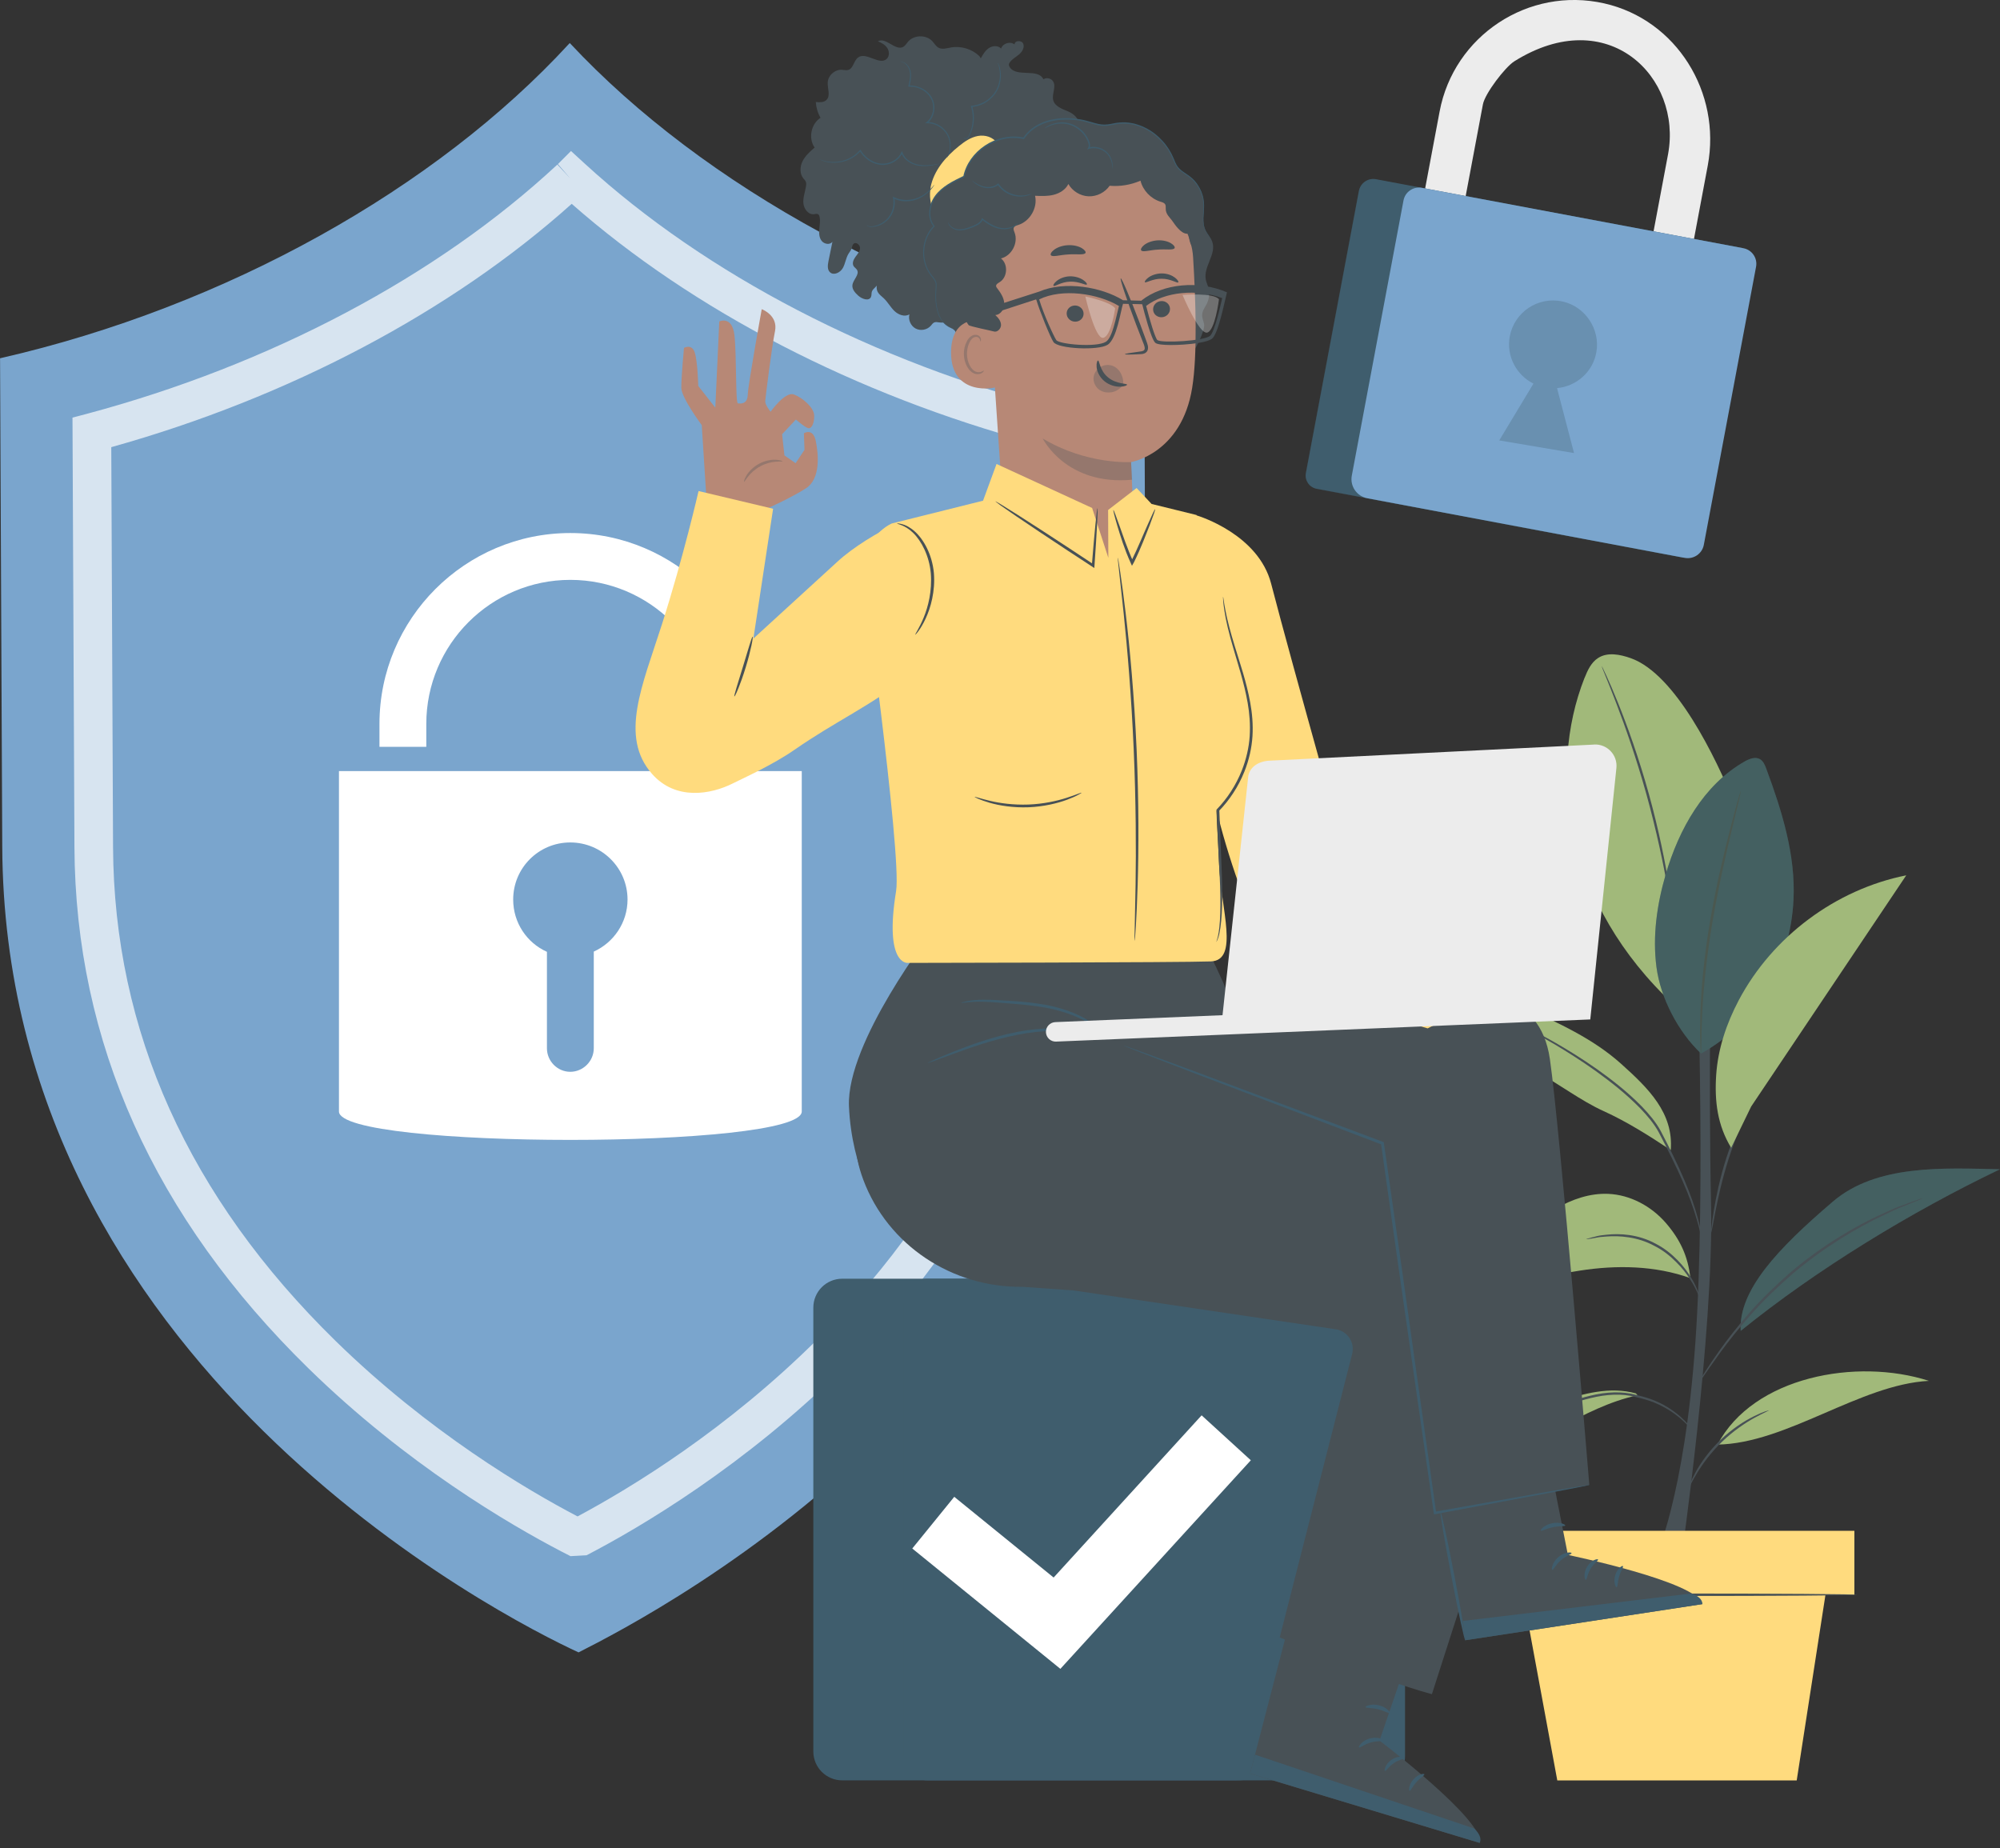
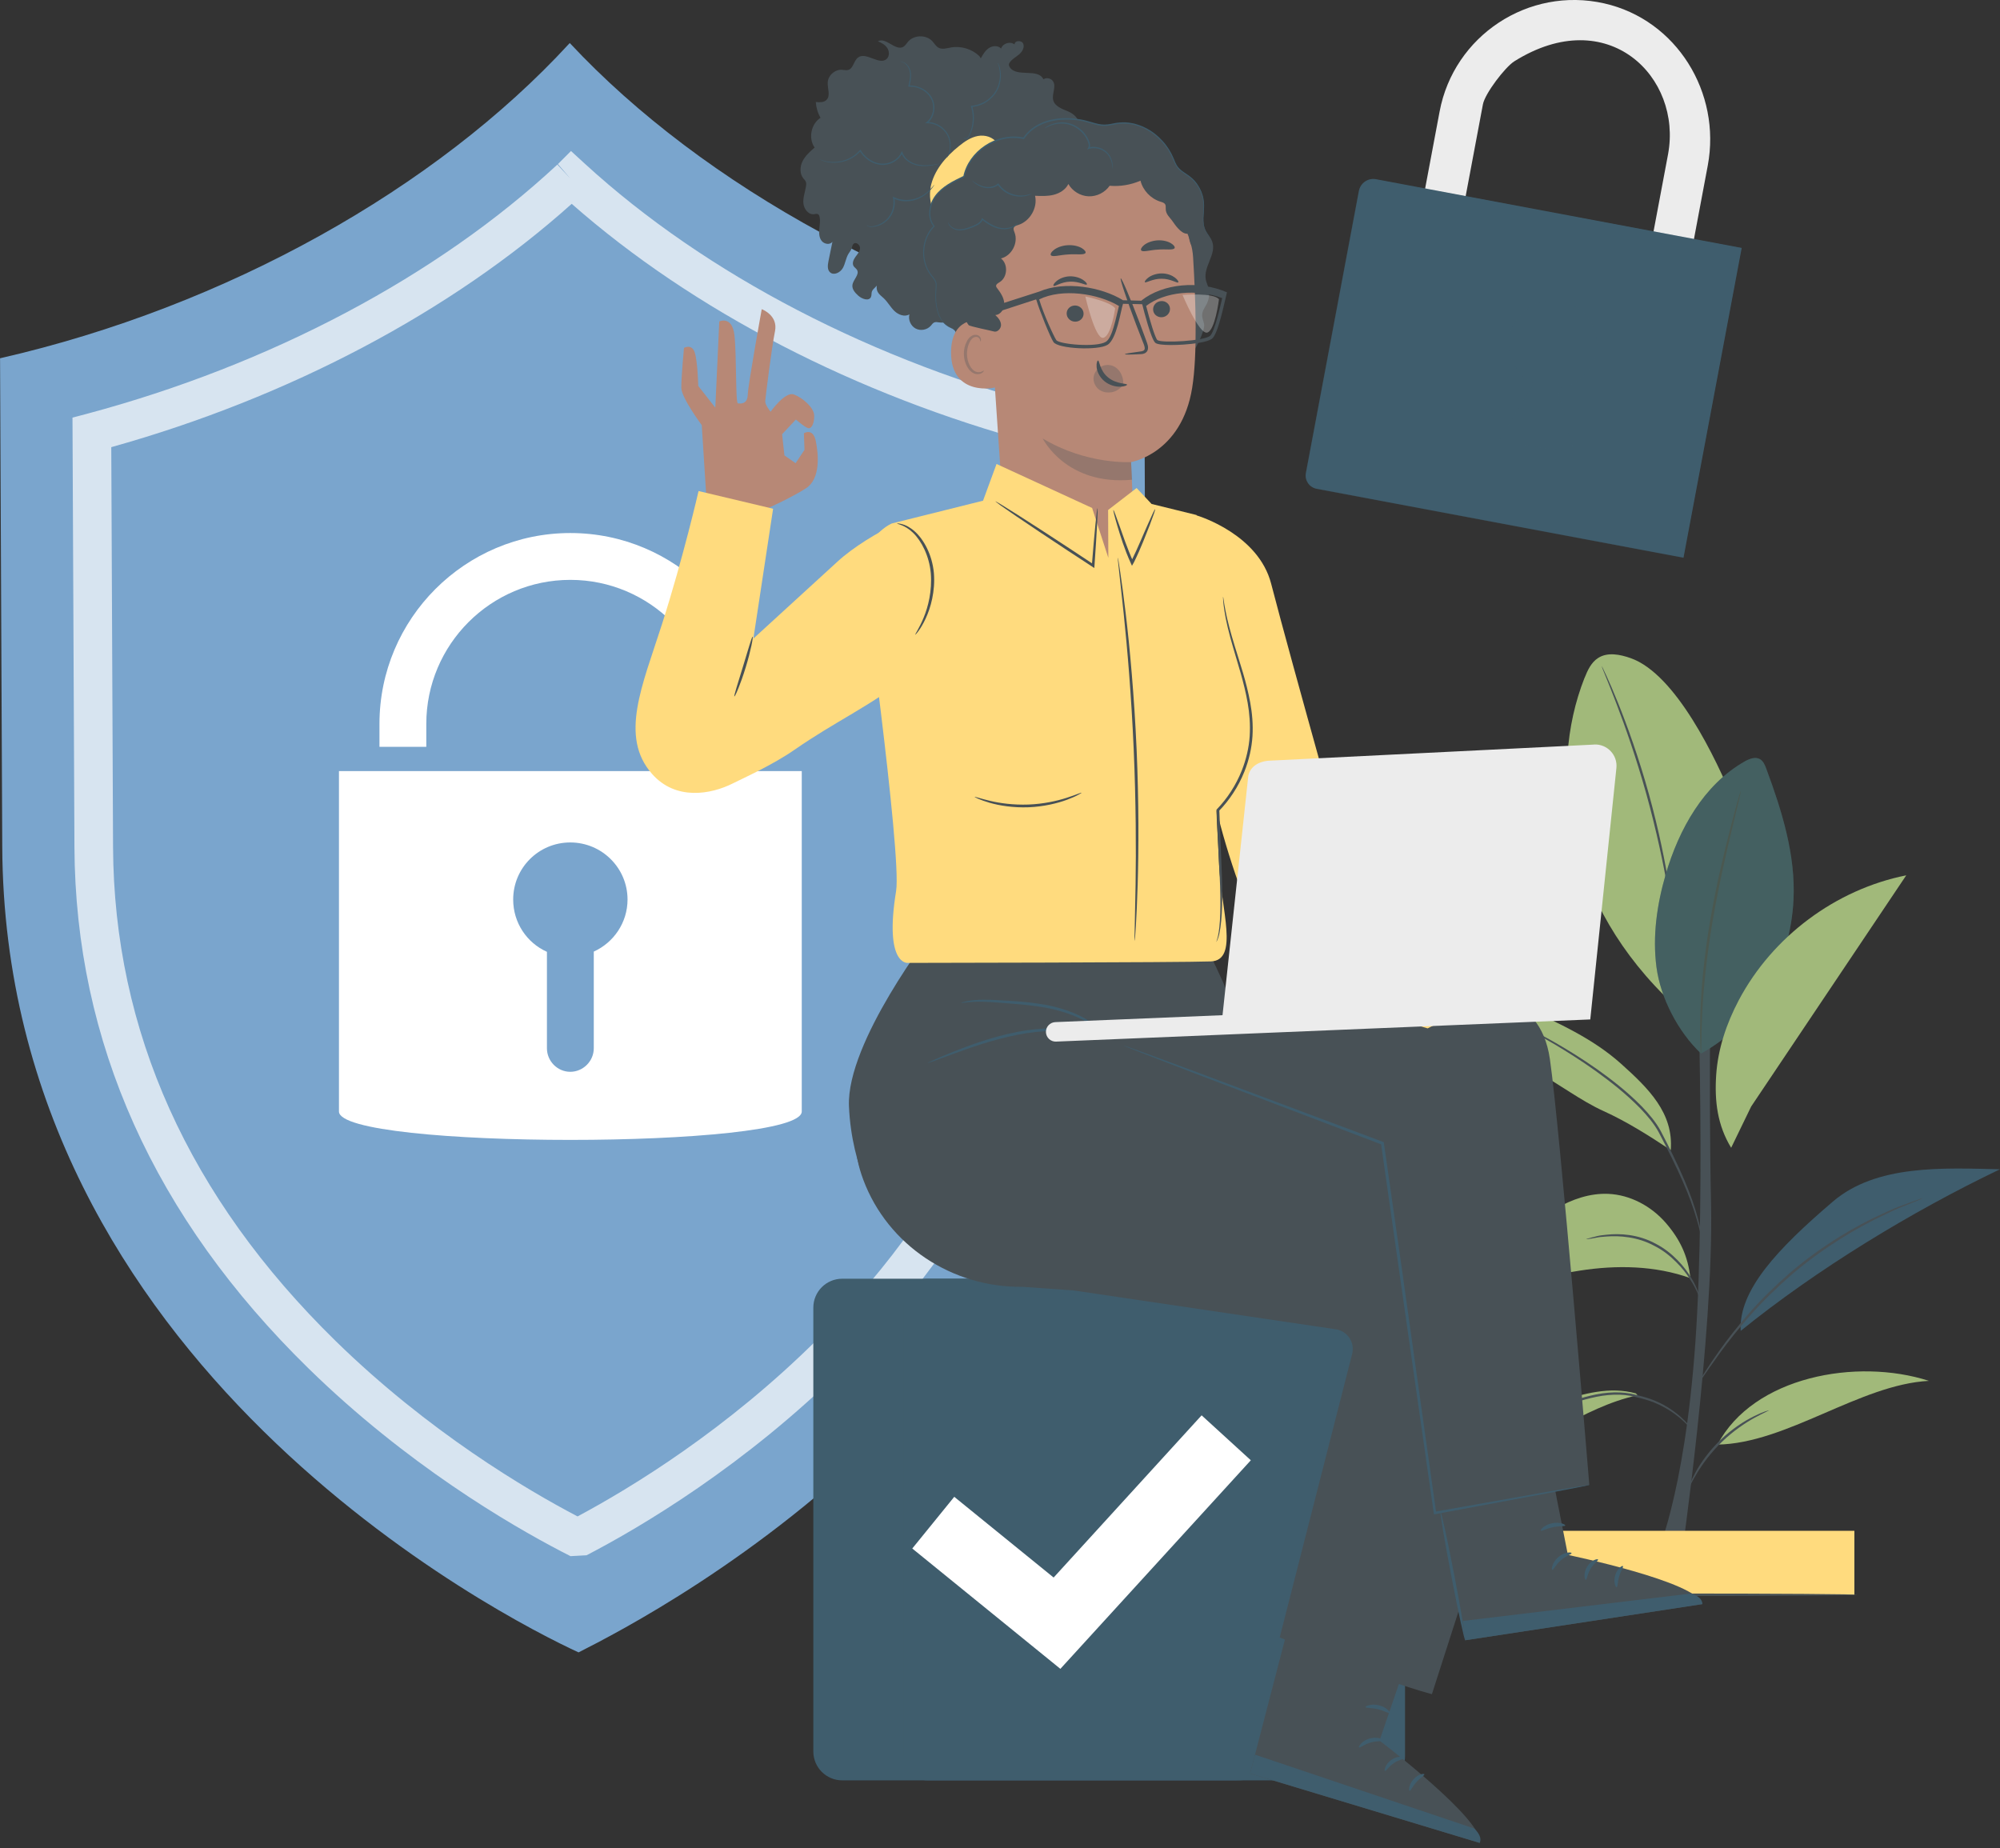
<svg xmlns="http://www.w3.org/2000/svg" width="316" height="292" viewBox="0 0 316 292" fill="none">
  <rect x="0" y="0" width="316" height="292" fill="#333333" stroke="none" />
  <g clip-path="url(#clip0_1073_15978)">
    <path d="M265.643 246.228C265.643 246.228 270.77 210.944 270.349 190.416C269.918 169.887 270.377 146.795 270.377 146.795H268.01C268.01 146.795 269.61 187.543 267.869 212.114C266.129 236.665 261.535 246.228 261.535 246.228H265.643Z" fill="#485156" />
    <path d="M250.364 107.105C250.841 105.898 251.421 104.644 252.516 103.952C254.013 102.997 255.987 103.399 257.653 103.989C264.801 106.515 271.136 119.839 274.018 126.847L264.53 158.809C247.407 142.922 244.441 122.085 250.355 107.105H250.364Z" fill="#A1B97A" />
    <path d="M253.069 105.243C253.069 105.243 253.106 105.392 253.209 105.664C253.331 105.973 253.48 106.356 253.677 106.824C254.088 107.825 254.678 109.294 255.37 111.109C256.764 114.74 258.551 119.811 260.142 125.528C261.723 131.245 262.818 136.512 263.492 140.349C263.829 142.267 264.081 143.82 264.25 144.896C264.334 145.401 264.399 145.804 264.455 146.131C264.502 146.412 264.54 146.561 264.549 146.561C264.558 146.561 264.549 146.412 264.53 146.122C264.493 145.794 264.455 145.382 264.399 144.877C264.287 143.792 264.072 142.229 263.763 140.311C263.155 136.466 262.107 131.17 260.516 125.434C258.926 119.699 257.092 114.627 255.632 111.016C254.902 109.21 254.276 107.76 253.817 106.777C253.602 106.319 253.424 105.935 253.284 105.645C253.162 105.383 253.087 105.252 253.078 105.261L253.069 105.243Z" fill="#485156" />
    <path d="M268.749 166.463C277.638 161.551 282.878 152.306 283.374 142.164C283.72 135.072 281.54 128.11 279.07 121.448C278.855 120.868 278.602 120.251 278.069 119.942C277.32 119.521 276.394 119.895 275.645 120.316C269.18 123.993 265.269 131.011 263.182 138.15C261.798 142.903 261.077 147.909 261.723 152.812C262.368 157.714 265.166 163.057 268.759 166.453" fill="#3F5D6D" />
    <path d="M268.75 166.463C268.75 166.463 268.778 166.313 268.787 166.032C268.787 165.705 268.797 165.303 268.815 164.807C268.815 163.74 268.862 162.206 268.946 160.297C269.115 156.498 269.62 151.258 270.593 145.532C271.576 139.806 272.773 134.679 273.662 130.973C274.093 129.158 274.457 127.67 274.71 126.585C274.822 126.099 274.916 125.706 274.981 125.387C275.038 125.116 275.066 124.966 275.047 124.966C275.038 124.966 274.981 125.107 274.897 125.369C274.804 125.678 274.691 126.071 274.551 126.548C274.261 127.577 273.859 129.065 273.381 130.908C272.427 134.594 271.192 139.722 270.2 145.467C269.218 151.212 268.759 156.47 268.656 160.288C268.6 162.196 268.6 163.74 268.656 164.807C268.675 165.303 268.694 165.714 268.703 166.032C268.722 166.313 268.731 166.463 268.75 166.463Z" fill="#485156" />
    <g opacity="0.3">
      <path d="M268.749 166.463C277.638 161.551 282.878 152.306 283.374 142.164C283.72 135.072 281.54 128.11 279.07 121.448C278.855 120.868 278.602 120.251 278.069 119.942C277.32 119.521 276.394 119.895 275.645 120.316C269.18 123.993 265.269 131.011 263.182 138.15C261.798 142.903 261.077 147.909 261.723 152.812C262.368 157.714 265.166 163.057 268.759 166.453" fill="#506743" />
    </g>
    <path d="M258.719 220.45C249.97 222.368 242.766 228.544 234.317 231.547C228.731 233.531 222.415 234.233 217.952 238.144C219.019 235.44 221.554 233.643 224.025 232.099C230.967 227.767 238.406 224.212 246.143 221.545C250.111 220.17 254.424 219.028 258.475 220.16" fill="#A1B97A" />
    <path d="M271.368 228.244C282.325 228.067 293.871 218.738 304.771 218.177C293.356 214.49 277.01 217.503 271.368 228.244Z" fill="#A1B97A" />
    <path d="M267.094 201.952C261.527 199.95 255.417 199.847 249.569 200.764C243.721 201.672 238.079 203.543 232.465 205.414C233.026 201.616 236.105 198.752 238.996 196.226C241.176 194.317 243.365 192.409 245.864 190.949C248.362 189.489 251.206 188.507 254.097 188.629C257.587 188.778 260.9 190.575 263.192 193.213C265.475 195.852 266.71 198.5 267.084 201.971" fill="#A1B97A" />
    <path d="M289.586 189.854C296.482 183.969 306.933 184.54 316 184.746C302.059 191.408 287.041 200.549 275.028 210.28C274.663 203.871 280.866 197.302 289.577 189.864L289.586 189.854Z" fill="#3F5D6D" />
    <g opacity="0.3">
-       <path d="M289.586 189.854C296.482 183.969 306.933 184.54 316 184.746C302.059 191.408 287.041 200.549 275.028 210.28C274.663 203.871 280.866 197.302 289.577 189.864L289.586 189.854Z" fill="#506743" />
-     </g>
+       </g>
    <path d="M263.987 181.723C260.516 179.412 257.007 177.204 253.377 175.557C249.747 173.911 246.36 171.282 242.851 169.382C238.304 166.921 234.364 163.497 230.191 160.447C226.018 157.396 221.434 154.636 216.325 153.831C220.489 152.971 224.839 153.439 228.947 154.561C233.045 155.684 236.947 157.434 240.821 159.183C246.201 161.607 251.674 164.096 256.072 168.025C260.469 171.965 264.446 175.848 263.978 181.733" fill="#A1B97A" />
    <path d="M234.522 228.244C234.522 228.244 234.644 228.207 234.869 228.095C235.131 227.964 235.439 227.795 235.823 227.599C236.646 227.159 237.835 226.513 239.322 225.756C240.061 225.363 240.875 224.96 241.764 224.539C242.644 224.099 243.598 223.669 244.609 223.239C246.63 222.378 248.894 221.47 251.355 220.89C253.816 220.291 256.258 220.151 258.382 220.712C259.458 220.974 260.459 221.227 261.357 221.601C262.255 221.966 263.06 222.397 263.762 222.836C265.165 223.716 266.148 224.661 266.784 225.335C267.42 226.018 267.729 226.429 267.757 226.411C267.766 226.411 267.701 226.289 267.56 226.092C267.42 225.887 267.205 225.596 266.896 225.241C266.288 224.53 265.324 223.547 263.911 222.612C263.21 222.144 262.396 221.695 261.479 221.311C260.562 220.918 259.532 220.638 258.456 220.376C256.286 219.786 253.741 219.908 251.252 220.525C248.744 221.124 246.48 222.041 244.45 222.93C243.439 223.379 242.485 223.819 241.605 224.277C240.716 224.708 239.902 225.129 239.173 225.54C237.694 226.326 236.525 227.009 235.72 227.496C235.355 227.72 235.046 227.908 234.803 228.057C234.597 228.188 234.485 228.263 234.494 228.272L234.522 228.244Z" fill="#485156" />
    <path d="M279.547 222.818C279.547 222.818 279.294 222.864 278.864 223.014C278.424 223.164 277.816 223.426 277.077 223.791C275.598 224.52 273.662 225.756 271.837 227.505C270.022 229.255 268.703 231.145 267.917 232.586C267.524 233.306 267.234 233.905 267.065 234.336C266.897 234.766 266.813 235 266.841 235.009C266.906 235.037 267.308 234.111 268.151 232.717C268.993 231.323 270.321 229.498 272.099 227.777C273.886 226.064 275.767 224.811 277.189 224.025C278.611 223.239 279.556 222.864 279.528 222.799L279.547 222.818Z" fill="#485156" />
    <path d="M303.799 189.302C303.799 189.302 303.63 189.34 303.331 189.443C302.994 189.564 302.554 189.714 302.012 189.91C301.432 190.126 300.73 190.378 299.935 190.678C299.13 190.977 298.25 191.417 297.259 191.857C293.31 193.644 288.061 196.666 282.99 200.951C280.492 203.131 278.227 205.339 276.337 207.501C274.457 209.672 272.857 211.702 271.612 213.48C270.358 215.248 269.413 216.726 268.758 217.746C268.45 218.233 268.206 218.616 268.01 218.925C267.841 219.197 267.757 219.337 267.767 219.346C267.776 219.346 267.879 219.225 268.075 218.972C268.263 218.719 268.543 218.336 268.889 217.84C269.582 216.839 270.564 215.398 271.837 213.648C273.109 211.898 274.719 209.887 276.609 207.744C278.508 205.601 280.763 203.412 283.242 201.251C288.286 196.993 293.479 193.962 297.371 192.109C298.353 191.66 299.223 191.202 300.019 190.884C300.805 190.565 301.488 190.294 302.059 190.06L303.35 189.527C303.64 189.396 303.799 189.33 303.789 189.312L303.799 189.302Z" fill="#485156" />
    <path d="M250.644 195.796C250.644 195.796 250.962 195.777 251.514 195.684C251.813 195.627 252.15 195.562 252.525 195.496C252.918 195.422 253.376 195.422 253.872 195.365C255.846 195.225 258.709 195.384 261.404 196.853C262.761 197.536 263.902 198.462 264.828 199.398C265.774 200.324 266.494 201.279 267.027 202.121C268.131 203.805 268.468 205.021 268.534 204.993C268.552 204.993 268.496 204.675 268.309 204.142C268.103 203.609 267.795 202.841 267.261 201.971C266.737 201.101 266.035 200.1 265.081 199.136C264.145 198.172 262.976 197.209 261.582 196.498C258.803 194.982 255.837 194.86 253.844 195.085C253.339 195.15 252.88 195.178 252.487 195.272L251.486 195.524C250.934 195.665 250.635 195.758 250.644 195.786V195.796Z" fill="#485156" />
    <path d="M239.632 161.626C239.632 161.626 239.772 161.728 240.044 161.878C240.362 162.047 240.764 162.271 241.269 162.542C242.336 163.113 243.861 163.965 245.723 165.059C247.576 166.173 249.756 167.53 252.076 169.186C254.387 170.851 256.876 172.779 259.169 175.127C260.301 176.306 261.339 177.541 262.069 178.879C262.79 180.254 263.473 181.592 264.099 182.865C265.363 185.419 266.401 187.777 267.14 189.798C267.879 191.819 268.347 193.503 268.619 194.682C268.899 195.852 269.002 196.516 269.04 196.507C269.049 196.507 269.04 196.338 268.993 196.02C268.955 195.702 268.89 195.234 268.768 194.645C268.534 193.457 268.113 191.754 267.402 189.705C266.682 187.656 265.671 185.279 264.418 182.706C263.791 181.415 263.117 180.077 262.397 178.701C261.639 177.298 260.581 176.053 259.44 174.856C257.119 172.479 254.612 170.552 252.282 168.896C249.943 167.249 247.735 165.901 245.863 164.816C243.983 163.749 242.43 162.935 241.344 162.402C240.83 162.159 240.409 161.953 240.09 161.803C239.8 161.672 239.651 161.607 239.641 161.616L239.632 161.626Z" fill="#485156" />
-     <path d="M270.359 194.804C270.359 194.804 270.462 194.477 270.574 193.878C270.705 193.204 270.864 192.353 271.051 191.342C271.472 189.209 272.109 186.271 273.119 183.118C274.13 179.964 275.355 177.214 276.254 175.23C276.675 174.294 277.04 173.508 277.32 172.882C277.573 172.329 277.695 172.011 277.676 172.002C277.648 171.993 277.479 172.283 277.189 172.816C276.899 173.349 276.488 174.135 276.01 175.108C275.047 177.064 273.774 179.805 272.754 182.987C271.734 186.159 271.136 189.134 270.78 191.286C270.612 192.362 270.481 193.241 270.425 193.84C270.359 194.448 270.331 194.785 270.359 194.785V194.804Z" fill="#485156" />
    <path d="M271.155 169.878C271.426 165.733 272.783 161.71 274.72 158.042C280.044 147.984 290.036 140.526 301.189 138.3C293.021 150.472 284.853 162.655 276.685 174.828L273.522 181.349C271.361 177.803 270.883 174.014 271.155 169.869V169.878Z" fill="#A1B97A" />
    <path d="M236.001 241.868H292.992V251.973H236.001V241.868Z" fill="#FFDB7E" />
-     <path d="M288.736 249.961L283.88 281.306H246.052L240.26 249.961H288.736Z" fill="#FFDB7E" />
    <path d="M236.03 251.973C236.03 252.085 248.886 252.169 264.736 252.169C280.586 252.169 293.451 252.076 293.451 251.973C293.451 251.87 280.595 251.776 264.736 251.776C248.876 251.776 236.03 251.87 236.03 251.973Z" fill="#485156" />
    <path d="M89.869 6.961C89.916 6.905 89.972 6.858 90.028 6.802C111.118 29.398 144.774 47.915 180.787 55.803C180.797 58.207 180.862 71.531 181.133 132.957C181.498 214.893 103.521 254.939 91.413 261.077C79.68 255.678 0.72 215.697 0.355 133.762C0.084 72.336 0.018 59.012 0.009 56.607C35.863 48.42 68.976 29.67 89.869 6.961Z" fill="#7AA5CD" />
    <path opacity="0.7" d="M90.141 245.872L92.677 245.732C101.145 241.334 117.706 231.594 133.519 215.875C157.733 191.772 169.944 163.937 169.803 133.125L169.495 65.281L167.221 64.691C138.085 57.178 111.503 43.377 92.368 25.833L90.216 23.859L88.149 25.927L90.141 28.238L88.064 26.002C69.099 43.658 42.694 57.636 13.726 65.384L11.453 65.983L11.761 133.827C11.902 164.629 24.355 192.362 48.776 216.24C64.214 231.332 80.439 240.829 88.738 245.152L90.141 245.872ZM163.422 70.006L163.703 133.153C163.834 162.271 152.232 188.638 129.224 211.543C114.815 225.887 99.751 235.047 91.255 239.594C83.246 235.402 67.77 226.28 53.043 211.889C29.829 189.19 17.993 162.917 17.862 133.808L17.581 70.651C45.66 62.801 71.316 49.244 90.329 32.205C109.491 49.066 135.25 62.399 163.422 70.015V70.006Z" fill="white" />
    <path d="M126.678 121.832V175.614C126.678 181.602 53.556 181.602 53.556 175.614V121.832H126.678ZM86.416 150.388V165.63C86.416 167.661 88.073 169.345 90.103 169.345C92.133 169.345 93.817 167.661 93.817 165.63V150.351C96.952 148.938 99.151 145.775 99.151 142.126C99.151 137.139 95.09 133.107 90.103 133.107C85.116 133.107 81.083 137.13 81.083 142.126C81.083 145.804 83.254 148.975 86.416 150.388Z" fill="white" />
    <path d="M59.955 117.996H67.356V114.375C67.356 101.828 77.564 91.62 90.111 91.62C102.658 91.62 112.867 101.828 112.867 114.375V117.996H120.268V114.375C120.268 97.748 106.738 84.219 90.111 84.219C73.485 84.219 59.955 97.748 59.955 114.375V117.996Z" fill="white" />
    <path d="M220.938 52.397L227.328 53.594L234.299 16.495C234.617 14.783 237.798 10.61 239.267 9.684C254.05 0.421 265.84 12.182 263.547 24.402L257.007 59.18L263.398 60.378L269.826 26.161C271.987 14.643 264.904 3.116 253.461 0.533C241.485 -2.171 229.705 5.651 227.459 17.618L220.919 52.397H220.938Z" fill="#ECECEC" />
    <path d="M275.189 39.171L217.404 28.315C216.153 28.08 214.951 28.901 214.716 30.152L206.334 74.77C206.12 75.91 206.867 77.002 208.007 77.216L265.995 88.111L275.189 39.171Z" fill="#3F5D6D" />
    <g opacity="0.3">
      <path d="M275.148 39.199L217.592 28.386C216.213 28.127 214.89 29.04 214.632 30.41L206.336 74.568C206.1 75.828 206.936 77.051 208.196 77.288L265.954 88.139L275.148 39.199Z" fill="#3F5D6D" />
    </g>
-     <path d="M275.467 39.22L224.669 29.676C223.309 29.421 222.007 30.319 221.753 31.67L213.585 75.148C213.272 76.812 214.372 78.409 216.027 78.72L266.19 88.144C267.597 88.408 268.942 87.48 269.205 86.082L277.459 42.145C277.715 40.784 276.818 39.474 275.457 39.218L275.467 39.22Z" fill="#7AA5CD" />
    <g opacity="0.3">
      <path d="M238.546 53.145C239.266 49.3 243.028 46.792 246.873 47.634C250.466 48.42 252.871 52.032 252.225 55.653C251.664 58.806 249.044 61.042 246.012 61.323L248.698 71.587L236.88 69.585L242.289 60.612C239.585 59.255 237.966 56.261 238.546 53.136V53.145Z" fill="#3F5D6D" />
    </g>
    <path d="M195.312 202.037H133.072C130.546 202.037 128.506 204.086 128.506 206.603V276.73C128.506 279.256 130.555 281.296 133.072 281.296H195.312C202.18 281.296 207.766 275.72 207.766 268.843V214.481C207.766 207.613 202.189 202.027 195.312 202.027V202.037Z" fill="#3F5D6D" />
    <path d="M146.526 202.037H218.207C220.3 202.037 221.996 203.733 221.996 205.826V277.507C221.996 279.6 220.3 281.296 218.207 281.296H146.526C144.433 281.296 142.736 279.6 142.736 277.507V205.826C142.736 203.733 144.433 202.037 146.526 202.037Z" fill="#3F5D6D" />
    <path d="M167.539 263.678L144.139 244.665L150.772 236.497L166.473 249.25L189.855 223.622L197.63 230.724L167.539 263.678Z" fill="white" />
    <path d="M154.748 8.87C153.569 7.738 151.838 7.214 150.238 7.504C149.584 7.616 148.872 7.85 148.292 7.541C147.871 7.317 147.637 6.868 147.319 6.521C146.337 5.445 144.391 5.492 143.455 6.606C143.221 6.877 143.043 7.214 142.735 7.392C141.481 8.121 139.956 5.792 138.711 6.531C139.282 6.755 139.853 7.073 140.19 7.588C140.526 8.103 140.554 8.861 140.115 9.291C138.964 10.404 136.877 8.14 135.586 9.076C134.884 9.581 134.847 10.807 134.024 11.05C133.705 11.143 133.359 11.05 133.032 11.022C131.918 10.956 130.833 11.911 130.777 13.034C130.73 13.988 131.263 15.129 130.58 15.794C130.159 16.205 129.486 16.177 128.896 16.121C128.952 16.991 129.205 17.852 129.645 18.61C128.138 19.574 127.689 21.857 128.709 23.316C127.979 23.943 127.249 24.598 126.81 25.459C126.379 26.32 126.323 27.433 126.922 28.182C127.062 28.35 127.231 28.5 127.315 28.706C127.408 28.921 127.39 29.174 127.352 29.408C127.212 30.306 126.866 31.185 126.931 32.093C127.006 33.001 127.727 33.964 128.625 33.843C128.831 33.815 129.065 33.73 129.252 33.843C129.392 33.927 129.458 34.086 129.486 34.245C129.635 34.881 129.504 35.545 129.448 36.2C129.392 36.855 129.42 37.566 129.832 38.072C130.243 38.586 131.142 38.727 131.525 38.193C131.319 39.213 131.104 40.242 130.898 41.262C130.777 41.871 130.683 42.6 131.142 43.021C131.741 43.574 132.76 43.068 133.163 42.357C133.565 41.646 133.64 40.785 134.061 40.093C134.229 39.812 134.463 39.55 134.566 39.241C134.65 38.989 134.669 38.699 134.866 38.521C135.259 38.165 135.914 38.699 135.885 39.232C135.857 39.756 135.455 40.177 135.146 40.607C134.838 41.038 134.594 41.627 134.884 42.067C135.025 42.282 135.268 42.413 135.399 42.628C135.867 43.377 134.772 44.182 134.679 45.061C134.613 45.707 135.109 46.268 135.595 46.708C136.185 47.241 137.298 47.644 137.616 46.914C137.729 46.661 137.673 46.362 137.747 46.1C137.841 45.791 138.112 45.576 138.337 45.342C138.908 44.771 139.301 44.032 139.46 43.246C138.833 44.107 138.178 45.239 138.702 46.165C138.917 46.558 139.31 46.811 139.628 47.12C140.264 47.718 140.685 48.523 141.312 49.131C141.939 49.739 142.94 50.123 143.689 49.665C143.464 50.516 143.895 51.498 144.671 51.91C145.448 52.322 146.496 52.125 147.076 51.461C147.235 51.283 147.366 51.059 147.591 50.956C147.824 50.843 148.105 50.9 148.358 50.937C149.902 51.143 151.539 50.394 152.391 49.084C152.129 49.01 151.857 48.925 151.595 48.851C153.12 48.579 154.711 48.28 155.937 47.335C157.172 46.399 157.911 44.621 157.181 43.255C156.863 42.666 156.283 42.067 156.498 41.431C156.648 40.991 157.125 40.776 157.555 40.598C159.352 39.868 161.139 39.138 162.935 38.409C163.806 38.053 164.723 37.66 165.275 36.902C165.827 36.144 165.817 34.891 165.013 34.413C165.396 33.553 166.023 32.795 166.809 32.271C167.689 31.681 168.736 31.382 169.653 30.83C170.561 30.278 171.366 29.333 171.253 28.275C171.132 27.218 169.635 26.47 168.942 27.274C169.008 25.674 171.843 25.431 172.011 23.84C172.152 22.549 170.467 21.96 169.569 21.015C169.719 20.556 170.159 20.247 170.327 19.798C170.673 18.853 169.663 17.974 168.736 17.59C167.81 17.207 166.678 16.814 166.416 15.85C166.145 14.858 166.949 13.679 166.369 12.828C166.051 12.351 165.331 12.21 164.853 12.528C164.03 10.723 160.643 12.276 159.548 10.629C159.464 10.498 159.399 10.348 159.408 10.189C159.417 10.058 159.492 9.927 159.567 9.824C159.941 9.3 160.549 9.001 161.036 8.58C161.523 8.159 161.916 7.485 161.663 6.896C161.401 6.306 160.269 6.381 160.306 7.027C159.623 6.475 158.435 6.839 158.173 7.672C157.705 7.158 156.835 7.204 156.255 7.588C155.675 7.972 155.31 8.608 154.964 9.216" fill="#485156" />
    <path d="M147.028 29.604C147.534 26.947 149.424 24.757 151.538 23.064C152.418 22.353 153.391 21.688 154.514 21.483C155.627 21.277 156.918 21.642 157.508 22.605L157.405 24.495C157.714 27.489 155.459 30.072 154.43 32.907C153.98 34.142 153.625 35.611 152.437 36.163C151.81 36.453 151.08 36.406 150.425 36.191C147.852 35.368 146.542 32.243 147.047 29.595L147.028 29.604Z" fill="#FFDB7E" />
    <path d="M147.104 43.499C145.354 41.281 145.569 37.763 147.562 35.761C146.44 34.385 146.814 32.243 147.927 30.858C149.031 29.473 150.697 28.668 152.297 27.91C153.139 23.84 157.667 20.94 161.719 21.875C163.796 18.76 168.268 18.226 171.871 19.237C172.75 19.48 173.63 19.808 174.547 19.789C175.22 19.78 175.866 19.593 176.53 19.49C180.179 18.966 183.828 21.492 185.288 24.879C185.522 25.422 185.719 25.992 186.083 26.451C186.561 27.059 187.29 27.405 187.908 27.873C189.246 28.884 190.097 30.493 190.191 32.168C190.266 33.59 189.826 35.096 190.444 36.378C190.752 37.024 191.295 37.538 191.538 38.212C192.231 40.158 190.097 42.17 190.518 44.191C190.603 44.603 190.79 44.986 190.911 45.389C191.155 46.212 191.08 47.129 190.715 47.906C190.434 48.504 189.976 49.056 189.938 49.721C189.91 50.226 190.144 50.703 190.247 51.19C190.509 52.397 187.945 57.084 186.907 57.749L155.712 58.347C153.345 57.889 151.399 55.774 151.146 53.37C151.108 52.968 151.09 52.537 150.847 52.228C150.631 51.957 150.294 51.845 149.986 51.686C147.965 50.628 147.693 47.868 147.88 45.594C147.909 45.276 147.937 44.949 147.852 44.64C147.731 44.191 147.394 43.845 147.104 43.48V43.499Z" fill="#485156" />
    <path d="M155.993 43.452C155.844 37.931 159.24 31.55 164.704 28.799C168.148 27.059 170.842 27.022 172.657 26.797C176.728 26.282 180.03 28.266 180.03 28.266C181.752 28.65 188.115 34.357 188.508 40.617C188.938 47.569 189.2 56.074 188.367 61.257C186.702 71.69 178.711 73.009 178.711 73.009C178.711 72.991 179.076 81.271 179.076 81.271L173.256 92.059L158.248 76.78L155.993 43.452Z" fill="#B78876" />
    <g style="mix-blend-mode:multiply" opacity="0.3">
      <g style="mix-blend-mode:multiply">
        <path d="M172.778 59.676C172.816 59.133 173.097 58.628 173.461 58.282C174.201 57.58 175.314 57.459 176.175 57.983C177.026 58.507 177.569 59.648 177.466 60.743C177.036 61.407 176.353 61.875 175.576 61.987C175.454 62.006 175.333 62.015 175.211 62.015C174.612 62.034 174.004 61.866 173.527 61.454C173.05 61.042 172.732 60.359 172.778 59.685V59.676Z" fill="#485156" />
      </g>
    </g>
    <path d="M184.858 48.776C184.886 49.487 184.306 50.086 183.567 50.123C182.828 50.16 182.21 49.627 182.192 48.916C182.164 48.205 182.744 47.606 183.483 47.569C184.222 47.531 184.84 48.074 184.858 48.776Z" fill="#485156" />
    <path d="M186.16 44.612C185.991 44.79 184.981 44.032 183.54 44.041C182.099 44.023 181.042 44.762 180.892 44.584C180.817 44.509 180.986 44.191 181.444 43.854C181.893 43.517 182.67 43.199 183.568 43.199C184.466 43.199 185.215 43.536 185.654 43.873C186.094 44.21 186.244 44.528 186.169 44.603L186.16 44.612Z" fill="#485156" />
    <path d="M177.728 55.971C177.728 55.887 178.617 55.737 180.067 55.55C180.432 55.512 180.778 55.438 180.844 55.185C180.928 54.923 180.778 54.521 180.601 54.1C180.254 53.211 179.889 52.275 179.515 51.302C178.009 47.316 176.914 44.041 177.073 43.976C177.232 43.92 178.589 47.101 180.095 51.087C180.46 52.069 180.806 53.005 181.134 53.903C181.274 54.324 181.508 54.792 181.321 55.344C181.218 55.615 180.956 55.821 180.713 55.877C180.479 55.952 180.273 55.952 180.086 55.962C178.626 56.036 177.719 56.046 177.719 55.962L177.728 55.971Z" fill="#485156" />
    <g style="mix-blend-mode:multiply" opacity="0.3">
      <g style="mix-blend-mode:multiply">
        <path d="M178.712 73.009C178.712 73.009 171.695 73.458 164.743 69.276C164.743 69.276 168.429 76.771 178.871 75.797L178.712 73.009Z" fill="#485156" />
      </g>
    </g>
    <path d="M173.491 56.963C173.725 56.953 173.725 58.516 175.063 59.62C176.401 60.733 178.066 60.556 178.076 60.78C178.094 60.874 177.701 61.08 177 61.098C176.307 61.117 175.306 60.902 174.483 60.219C173.669 59.536 173.313 58.628 173.266 57.992C173.21 57.337 173.379 56.953 173.491 56.963Z" fill="#485156" />
    <path d="M185.579 39.213C185.336 39.569 184.232 39.326 182.95 39.438C181.659 39.503 180.592 39.887 180.312 39.569C180.19 39.41 180.33 39.073 180.77 38.717C181.21 38.362 181.968 38.044 182.857 37.978C183.745 37.922 184.541 38.137 185.018 38.437C185.504 38.727 185.682 39.045 185.579 39.223V39.213Z" fill="#485156" />
    <path d="M168.531 49.524C168.531 50.235 169.13 50.815 169.869 50.825C170.608 50.834 171.207 50.273 171.207 49.571C171.207 48.86 170.608 48.28 169.869 48.27C169.13 48.261 168.531 48.822 168.531 49.524Z" fill="#485156" />
    <path d="M166.463 45.164C166.632 45.333 167.624 44.547 169.055 44.5C170.487 44.434 171.572 45.136 171.722 44.949C171.797 44.865 171.619 44.556 171.142 44.238C170.674 43.92 169.897 43.63 168.999 43.658C168.101 43.695 167.362 44.051 166.941 44.406C166.51 44.762 166.37 45.08 166.454 45.155L166.463 45.164Z" fill="#485156" />
    <path d="M166.051 40.336C166.351 40.654 167.445 40.271 168.774 40.205C170.103 40.102 171.244 40.336 171.497 39.98C171.609 39.812 171.413 39.494 170.907 39.195C170.411 38.904 169.588 38.68 168.671 38.745C167.754 38.802 166.968 39.129 166.519 39.485C166.061 39.84 165.92 40.177 166.051 40.336Z" fill="#485156" />
    <path d="M157.715 53.332C157.715 52.556 156.817 50.722 156.049 50.6C154 50.282 150.304 50.441 150.267 55.643C150.22 62.754 157.369 61.342 157.378 61.136C157.387 60.977 157.715 56.008 157.705 53.332H157.715Z" fill="#B78876" />
    <g style="mix-blend-mode:multiply" opacity="0.3">
      <path d="M155.441 58.535C155.441 58.535 155.319 58.619 155.104 58.712C154.898 58.806 154.543 58.862 154.178 58.722C153.429 58.441 152.803 57.243 152.784 55.962C152.775 55.316 152.906 54.698 153.139 54.193C153.364 53.679 153.701 53.314 154.075 53.248C154.449 53.164 154.721 53.389 154.805 53.594C154.898 53.791 154.852 53.941 154.889 53.95C154.908 53.969 155.039 53.828 154.992 53.538C154.964 53.398 154.88 53.229 154.711 53.089C154.543 52.949 154.29 52.874 154.028 52.902C153.476 52.939 152.98 53.435 152.728 53.997C152.438 54.558 152.269 55.251 152.288 55.98C152.325 57.412 153.046 58.759 154.075 59.068C154.571 59.199 154.992 59.059 155.207 58.89C155.432 58.712 155.469 58.553 155.441 58.544V58.535Z" fill="#485156" />
    </g>
    <path d="M190.125 40.701C188.684 39.803 187.767 38.577 187.861 36.893C186.906 37.173 185.943 35.948 185.381 35.124C184.829 34.301 184.146 33.88 184.184 32.888C184.184 32.692 184.202 32.486 184.109 32.308C183.968 32.037 183.622 31.943 183.332 31.859C181.816 31.382 180.581 30.091 180.198 28.547C178.673 29.211 176.979 29.492 175.323 29.351C174.584 30.418 173.283 31.073 171.983 31.017C170.682 30.961 169.447 30.203 168.801 29.071C168.371 29.96 167.445 30.53 166.49 30.774C165.536 31.017 164.525 30.98 163.543 30.933C163.973 32.841 162.729 34.975 160.858 35.555C160.605 35.63 160.315 35.714 160.193 35.948C160.072 36.191 160.203 36.481 160.306 36.743C160.923 38.371 159.847 40.42 158.154 40.832C159.314 41.73 159.201 43.817 157.938 44.584C157.676 44.743 157.34 44.93 157.386 45.23C157.405 45.342 157.471 45.445 157.545 45.529C158.079 46.231 158.603 46.998 158.668 47.877C158.734 48.757 158.135 49.739 157.255 49.777C157.714 50.188 158.144 50.712 158.163 51.33C158.172 51.948 157.545 52.575 156.975 52.359C156.731 52.266 153.185 51.573 153.035 51.358C151.024 48.626 153.55 45.604 153.756 42.217C153.952 38.83 155.141 35.545 156.825 32.608C157.536 31.372 158.341 30.184 159.351 29.183C160.502 28.041 161.887 27.162 163.262 26.301C165.059 25.178 166.911 24.065 168.97 23.578C172.806 22.671 176.792 24.065 180.375 25.721C181.742 26.348 183.098 27.031 184.24 27.995C185.606 29.155 186.616 30.68 187.496 32.243C188.768 34.507 189.816 36.94 190.069 39.522" fill="#485156" />
    <path d="M191.52 38.212C191.52 38.212 191.446 37.922 191.137 37.445C190.987 37.211 190.772 36.93 190.575 36.584C190.379 36.228 190.22 35.779 190.173 35.255C190.117 34.731 190.154 34.142 190.201 33.496C190.248 32.851 190.295 32.14 190.145 31.382C190.005 30.633 189.696 29.857 189.209 29.146C188.966 28.79 188.676 28.444 188.33 28.144C187.993 27.836 187.6 27.574 187.207 27.312C186.814 27.05 186.421 26.769 186.122 26.385C185.822 26.002 185.644 25.525 185.448 25.047C185.055 24.084 184.475 23.129 183.717 22.297C182.959 21.464 182.042 20.706 180.957 20.182C180.423 19.901 179.843 19.705 179.245 19.536C178.636 19.405 178.009 19.302 177.373 19.331C177.055 19.331 176.737 19.377 176.419 19.405C176.101 19.452 175.783 19.527 175.474 19.583C174.847 19.705 174.211 19.724 173.574 19.583C172.938 19.462 172.311 19.228 171.656 19.069C171.001 18.891 170.328 18.788 169.645 18.713C168.962 18.648 168.26 18.648 167.558 18.694C166.856 18.75 166.164 18.881 165.472 19.078C164.115 19.499 162.796 20.257 161.897 21.445C161.813 21.567 161.72 21.679 161.635 21.791L161.748 21.744C159.596 21.249 157.35 21.838 155.628 22.989C153.888 24.14 152.606 25.918 152.204 27.864L152.26 27.789C151.399 28.201 150.548 28.612 149.771 29.108C148.995 29.604 148.274 30.203 147.741 30.933C147.208 31.663 146.889 32.523 146.824 33.394C146.749 34.254 146.974 35.143 147.507 35.798V35.676C146.496 36.696 145.991 38.053 145.879 39.335C145.767 40.626 146.038 41.871 146.627 42.872C146.758 43.124 146.936 43.349 147.105 43.574C147.282 43.789 147.46 43.995 147.591 44.21C147.732 44.425 147.825 44.659 147.844 44.902C147.872 45.145 147.844 45.398 147.825 45.641C147.75 46.624 147.778 47.531 147.909 48.336C148.04 49.141 148.274 49.852 148.611 50.385C148.939 50.928 149.35 51.302 149.715 51.536C150.08 51.779 150.408 51.873 150.585 52.004C150.772 52.125 150.838 52.228 150.847 52.219C150.847 52.219 150.791 52.116 150.604 51.985C150.426 51.845 150.099 51.742 149.743 51.498C149.388 51.265 148.985 50.89 148.677 50.348C148.349 49.814 148.134 49.113 148.003 48.317C147.881 47.522 147.863 46.614 147.947 45.641C147.965 45.398 147.994 45.145 147.975 44.883C147.956 44.621 147.853 44.35 147.703 44.126C147.554 43.892 147.376 43.686 147.208 43.48C147.049 43.255 146.88 43.04 146.749 42.797C146.188 41.824 145.926 40.607 146.038 39.354C146.15 38.109 146.656 36.79 147.629 35.807L147.685 35.751L147.638 35.686C147.142 35.068 146.927 34.236 147.002 33.412C147.067 32.589 147.385 31.756 147.891 31.054C148.405 30.353 149.107 29.773 149.874 29.286C150.641 28.799 151.484 28.388 152.344 27.985L152.391 27.967V27.92C152.793 26.03 154.047 24.308 155.741 23.186C157.425 22.063 159.614 21.492 161.701 21.969L161.766 21.988L161.813 21.932C161.897 21.819 161.982 21.707 162.066 21.595C162.927 20.453 164.208 19.705 165.537 19.302C166.211 19.106 166.894 18.984 167.577 18.919C168.26 18.872 168.952 18.863 169.626 18.928C170.3 18.994 170.964 19.097 171.61 19.274C172.255 19.433 172.882 19.658 173.537 19.789C173.864 19.855 174.201 19.892 174.529 19.892C174.866 19.892 175.193 19.845 175.511 19.78C175.829 19.724 176.138 19.658 176.456 19.602C176.765 19.564 177.074 19.527 177.383 19.527C178 19.508 178.608 19.602 179.198 19.724C179.778 19.883 180.349 20.07 180.873 20.341C181.93 20.856 182.837 21.595 183.586 22.409C184.334 23.223 184.905 24.149 185.298 25.104C185.495 25.581 185.682 26.067 186 26.479C186.318 26.891 186.73 27.171 187.123 27.443C187.525 27.705 187.909 27.957 188.236 28.257C188.564 28.556 188.854 28.884 189.097 29.23C189.584 29.922 189.883 30.68 190.033 31.41C190.182 32.14 190.145 32.851 190.108 33.496C190.07 34.142 190.033 34.741 190.098 35.274C190.154 35.807 190.323 36.266 190.529 36.621C190.744 36.977 190.959 37.248 191.118 37.482C191.277 37.707 191.38 37.894 191.446 38.025C191.511 38.156 191.53 38.221 191.539 38.221L191.52 38.212Z" fill="#3F5D6D" />
    <path d="M165.05 20.294C165.05 20.294 165.237 20.182 165.583 20.014C165.93 19.845 166.454 19.639 167.137 19.555C167.81 19.471 168.652 19.527 169.476 19.892C170.299 20.257 171.094 20.912 171.609 21.81C171.759 22.072 171.88 22.343 171.965 22.615C172.039 22.886 172.058 23.167 171.918 23.363L171.749 23.607L172.039 23.522C172.825 23.298 173.639 23.447 174.238 23.775C174.846 24.102 175.239 24.626 175.445 25.085C175.66 25.553 175.717 25.974 175.726 26.254C175.735 26.535 175.717 26.694 175.726 26.694C175.726 26.694 175.745 26.657 175.754 26.582C175.773 26.507 175.782 26.395 175.791 26.245C175.801 25.955 175.773 25.515 175.558 25.019C175.352 24.523 174.959 23.971 174.313 23.607C173.686 23.242 172.816 23.073 171.965 23.307L172.077 23.466C172.273 23.185 172.245 22.83 172.161 22.54C172.068 22.24 171.946 21.96 171.787 21.688C171.244 20.743 170.411 20.06 169.551 19.695C168.68 19.321 167.81 19.284 167.118 19.387C166.416 19.49 165.892 19.724 165.546 19.92C165.378 20.014 165.247 20.107 165.172 20.163C165.088 20.229 165.05 20.266 165.05 20.266V20.294Z" fill="#3F5D6D" />
    <path d="M153.533 28.491C153.533 28.491 153.608 28.594 153.785 28.743C153.963 28.893 154.225 29.099 154.59 29.305C154.955 29.501 155.442 29.698 156.012 29.726C156.574 29.754 157.247 29.632 157.781 29.192L157.622 29.164L157.827 29.454C157.902 29.548 157.987 29.642 158.071 29.735C158.595 30.278 159.231 30.643 159.848 30.839C160.466 31.036 161.055 31.092 161.542 31.045C162.029 31.008 162.412 30.886 162.665 30.783C162.917 30.671 163.039 30.596 163.039 30.587C163.02 30.54 162.487 30.849 161.542 30.895C161.074 30.914 160.503 30.849 159.914 30.652C159.324 30.456 158.726 30.1 158.23 29.585C158.155 29.492 158.071 29.408 157.996 29.323C157.93 29.23 157.865 29.136 157.799 29.052L157.725 28.959L157.64 29.033C157.163 29.436 156.555 29.567 156.022 29.548C155.488 29.529 155.02 29.361 154.656 29.192C153.926 28.828 153.561 28.481 153.533 28.509V28.491Z" fill="#3F5D6D" />
    <path d="M149.79 35.096C149.79 35.096 149.79 35.143 149.809 35.227C149.837 35.312 149.874 35.433 149.968 35.574C150.145 35.854 150.529 36.191 151.118 36.331C151.708 36.481 152.428 36.359 153.149 36.107C153.514 35.976 153.888 35.845 154.272 35.658C154.646 35.471 155.048 35.209 155.254 34.76L155.301 34.647L155.132 34.694C155.815 35.227 156.527 35.695 157.247 35.957C157.958 36.229 158.679 36.275 159.249 36.163C159.82 36.051 160.241 35.807 160.475 35.602C160.597 35.499 160.681 35.405 160.728 35.34C160.774 35.274 160.802 35.237 160.793 35.227C160.774 35.218 160.671 35.349 160.419 35.536C160.176 35.723 159.764 35.929 159.212 36.013C158.669 36.107 157.996 36.051 157.312 35.779C156.629 35.517 155.937 35.059 155.263 34.535L155.151 34.451L155.095 34.591L155.058 34.685C154.898 35.059 154.534 35.302 154.178 35.48C153.813 35.658 153.439 35.798 153.083 35.929C152.382 36.191 151.699 36.313 151.156 36.191C150.604 36.079 150.23 35.779 150.042 35.527C149.846 35.274 149.818 35.096 149.799 35.096H149.79Z" fill="#3F5D6D" />
    <path d="M142.116 9.712C142.116 9.712 142.238 9.712 142.453 9.768C142.669 9.824 142.977 9.965 143.249 10.283C143.52 10.591 143.754 11.059 143.791 11.639C143.838 12.22 143.698 12.874 143.529 13.576L143.501 13.688H143.623C144.418 13.661 145.316 13.885 146.084 14.428C146.851 14.961 147.422 15.878 147.44 16.917C147.478 17.852 147.075 18.769 146.411 19.284L146.168 19.471H146.467C147.562 19.452 148.554 19.976 149.162 20.65C149.789 21.323 150.032 22.156 150.079 22.83C150.116 23.513 149.976 24.056 149.845 24.402C149.714 24.748 149.602 24.926 149.611 24.935C149.611 24.935 149.649 24.898 149.705 24.814C149.761 24.729 149.836 24.598 149.911 24.43C150.06 24.084 150.238 23.532 150.21 22.83C150.191 22.137 149.948 21.258 149.293 20.538C148.657 19.826 147.628 19.265 146.458 19.274L146.523 19.462C147.244 18.9 147.674 17.918 147.637 16.926C147.628 16.383 147.478 15.85 147.216 15.391C146.954 14.933 146.589 14.568 146.196 14.278C145.391 13.707 144.446 13.483 143.604 13.52L143.698 13.632C143.857 12.921 143.988 12.248 143.932 11.639C143.885 11.031 143.623 10.535 143.323 10.227C143.024 9.908 142.687 9.777 142.463 9.731C142.35 9.712 142.257 9.703 142.201 9.712C142.145 9.712 142.107 9.712 142.107 9.721L142.116 9.712Z" fill="#3F5D6D" />
    <path d="M129.458 25.15C129.458 25.15 129.495 25.178 129.57 25.216C129.654 25.253 129.766 25.319 129.926 25.375C130.244 25.497 130.73 25.646 131.357 25.693C131.984 25.74 132.761 25.693 133.593 25.422C134.417 25.16 135.287 24.645 135.989 23.85H135.83C136.456 24.879 137.598 25.843 139.039 26.03C140.555 26.226 142.052 25.375 142.576 24.14H142.389C142.566 24.626 142.884 25.038 143.249 25.337C143.614 25.646 144.017 25.852 144.419 25.992C145.224 26.273 145.981 26.264 146.58 26.217C147.188 26.161 147.656 26.058 147.974 25.992C148.293 25.918 148.461 25.871 148.461 25.861C148.461 25.852 148.283 25.88 147.965 25.936C147.647 25.992 147.17 26.067 146.571 26.105C145.981 26.133 145.233 26.123 144.475 25.843C143.726 25.571 142.912 24.991 142.585 24.074L142.501 23.84L142.398 24.074C141.902 25.216 140.489 26.011 139.067 25.833C137.72 25.665 136.616 24.748 136.007 23.756L135.932 23.635L135.839 23.738C135.175 24.505 134.342 25.019 133.537 25.281C132.742 25.562 131.984 25.618 131.366 25.59C130.122 25.515 129.467 25.113 129.458 25.16V25.15Z" fill="#3F5D6D" />
    <path d="M136.933 35.536C136.933 35.536 136.943 35.592 137.018 35.667C137.092 35.742 137.233 35.817 137.42 35.845C137.804 35.892 138.356 35.836 138.992 35.583C139.619 35.33 140.32 34.844 140.798 34.067C141.275 33.3 141.518 32.271 141.312 31.241V31.223L141.153 31.344C142.089 31.812 143.127 31.887 144.007 31.728C144.896 31.578 145.626 31.185 146.168 30.792C146.711 30.39 147.076 29.978 147.3 29.688C147.525 29.389 147.628 29.211 147.619 29.202C147.581 29.164 147.151 29.904 146.075 30.671C145.541 31.045 144.821 31.401 143.969 31.532C143.127 31.672 142.136 31.588 141.247 31.148L141.06 31.054L141.097 31.27V31.288C141.294 32.261 141.069 33.244 140.62 33.974C140.171 34.713 139.516 35.19 138.926 35.452C138.327 35.714 137.785 35.798 137.429 35.77C137.055 35.742 136.943 35.527 136.933 35.545V35.536Z" fill="#3F5D6D" />
    <path d="M157.658 9.946C157.602 9.955 158.051 10.751 157.985 12.126C157.948 12.809 157.761 13.623 157.302 14.39C156.834 15.158 156.086 15.859 155.141 16.29C154.607 16.533 154.055 16.673 153.513 16.711H153.382L153.419 16.842C153.672 17.637 153.737 18.432 153.681 19.134C153.625 19.836 153.466 20.453 153.279 20.94C153.185 21.183 153.092 21.408 152.989 21.576C152.886 21.744 152.746 21.857 152.615 21.866C152.484 21.875 152.381 21.829 152.324 21.782C152.278 21.735 152.268 21.688 152.259 21.698C152.259 21.698 152.259 21.744 152.296 21.81C152.343 21.875 152.455 21.95 152.615 21.941C152.783 21.941 152.951 21.819 153.073 21.632C153.195 21.454 153.298 21.239 153.4 20.987C153.616 20.5 153.793 19.873 153.859 19.143C153.924 18.423 153.859 17.6 153.616 16.767L153.522 16.898C154.084 16.86 154.664 16.711 155.225 16.458C156.207 16.009 156.993 15.27 157.461 14.465C157.938 13.651 158.107 12.809 158.135 12.107C158.154 11.405 158.023 10.844 157.901 10.47C157.836 10.283 157.779 10.142 157.733 10.049C157.686 9.955 157.658 9.908 157.658 9.908V9.946Z" fill="#3F5D6D" />
    <path d="M152.793 50.872V49.739L164.19 46.072C168.25 44.331 174.042 45.342 177.439 47.438L180.395 47.513L180.367 47.466C183.745 44.799 189.443 44.257 193.859 46.184L193.747 46.661C193.747 46.661 193.719 46.764 193.7 46.858L193.607 47.279C193.008 49.898 192.306 52.668 191.604 53.417C191.127 53.922 189.537 54.193 188.245 54.334C187.75 54.39 187.3 54.427 186.973 54.446C186.58 54.474 183.118 54.689 182.529 54.156C181.883 53.576 180.788 49.346 180.47 48.065L177.439 47.999C177.083 49.01 176.465 53.566 175.006 54.474C173.49 55.428 167.174 55.11 166.454 54.053C165.939 53.304 164.162 48.841 163.759 47.428L163.694 47.307L152.775 50.862L152.793 50.872ZM182.875 53.735C183.52 54.24 190.416 53.884 191.23 53.024C191.923 52.294 192.774 48.56 193.092 47.157V47.101C189.162 45.604 184.026 46.081 181.088 48.336C181.658 50.563 182.51 53.407 182.875 53.744V53.735ZM166.894 53.735C167.343 54.399 173.237 54.942 174.735 53.997C175.773 53.342 176.325 50.17 176.793 48.345C173.471 46.352 167.792 45.52 164.19 47.307C164.938 49.796 166.538 53.211 166.894 53.735Z" fill="#485156" />
    <g opacity="0.3">
      <path d="M176.193 48.72C176.193 48.72 175.576 53.173 174.294 53.379C173.012 53.585 171.487 46.848 171.487 46.848C171.487 46.848 175.379 47.625 176.193 48.71V48.72Z" fill="white" />
    </g>
    <g opacity="0.3">
      <path d="M192.596 47.297C192.596 47.297 191.978 52.35 190.696 52.556C189.414 52.762 186.841 46.596 186.841 46.596C186.841 46.596 191.782 46.203 192.596 47.288V47.297Z" fill="white" />
    </g>
    <path d="M121.768 65.037C121.768 65.037 124.041 61.819 125.426 62.324C126.811 62.839 128.56 64.373 128.635 65.571C128.71 66.769 128.252 67.77 127.718 67.657C127.185 67.545 125.753 66.282 125.753 66.282L123.573 68.602L123.938 71.952L125.707 73.187L127.11 71.073L127.017 68.453C127.017 68.453 128.458 67.536 128.897 69.688C129.337 71.84 129.655 75.648 127.353 77.145C125.052 78.642 120.813 80.532 120.813 80.532L111.597 78.455L110.877 67.171C110.877 67.171 107.677 62.876 107.649 61.295C107.62 59.723 108.07 54.96 108.07 54.96C108.07 54.96 109.305 54.277 109.763 55.681C110.231 57.075 110.324 60.977 110.324 60.977L113.019 64.411L113.646 50.787C113.646 50.787 115.686 49.833 116.041 52.958C116.397 56.093 116.2 63.681 116.584 63.728C116.958 63.774 118.1 63.933 118.147 62.352C118.193 60.771 120.355 48.851 120.355 48.851C120.355 48.851 122.965 49.805 122.451 52.322C121.936 54.829 120.944 62.773 120.907 63.381C120.869 63.98 121.758 65.056 121.758 65.056L121.768 65.037Z" fill="#B78876" />
    <g style="mix-blend-mode:multiply" opacity="0.3">
-       <path d="M117.558 76.125C117.624 76.153 117.811 75.779 118.223 75.274C118.625 74.759 119.28 74.132 120.15 73.664C121.02 73.197 121.909 73 122.555 72.953C123.2 72.897 123.612 72.953 123.631 72.878C123.64 72.832 123.238 72.663 122.545 72.635C121.853 72.607 120.88 72.766 119.935 73.271C118.999 73.777 118.316 74.497 117.961 75.087C117.596 75.676 117.512 76.106 117.558 76.125Z" fill="#485156" />
-     </g>
+       </g>
    <path d="M122.152 80.373L119.036 100.892L132.341 88.719C134.699 86.539 138.797 83.985 141.754 82.712L142.165 82.74L143.27 106.992C137.45 111.596 132.088 113.916 125.548 118.454C122.002 120.915 117.249 123.039 115.789 123.778C112.309 125.528 106.76 126.52 103.027 122.281C97.815 116.377 101.511 108.265 104.58 98.665C107.986 87.999 110.372 77.585 110.372 77.585L122.152 80.382V80.373Z" fill="#FFDB7E" />
    <path d="M116.032 110.033C116.145 110.08 117.033 108.04 117.829 105.42C118.633 102.801 119.036 100.621 118.914 100.592C118.793 100.564 118.194 102.688 117.398 105.29C116.603 107.891 115.92 109.987 116.032 110.033Z" fill="#485156" />
    <path d="M221.919 263.453L217.962 275.018C217.962 275.018 234.626 287.649 233.784 291.177L197.517 280.211L203.468 257.315L221.91 263.453H221.919Z" fill="#485156" />
    <path d="M197.518 280.22L198.294 277.235L232.913 288.903C232.913 288.903 234.317 290.091 233.793 291.177L197.527 280.211L197.518 280.22Z" fill="#3F5D6D" />
    <path d="M218.607 275.018C218.551 275.196 217.634 275.009 216.595 275.308C215.547 275.589 214.864 276.216 214.724 276.094C214.574 276.01 215.154 275.027 216.427 274.681C217.69 274.326 218.7 274.859 218.616 275.009L218.607 275.018Z" fill="#3F5D6D" />
    <path d="M221.937 277.741C221.928 277.928 221.067 277.993 220.244 278.564C219.402 279.107 218.999 279.874 218.831 279.808C218.653 279.79 218.85 278.714 219.888 278.021C220.927 277.329 221.993 277.563 221.937 277.741Z" fill="#3F5D6D" />
    <path d="M222.723 282.943C222.555 282.934 222.574 281.97 223.322 281.137C224.061 280.295 225.016 280.173 225.044 280.342C225.1 280.52 224.407 280.875 223.799 281.568C223.182 282.241 222.901 282.98 222.723 282.943Z" fill="#3F5D6D" />
    <path d="M219.581 270.648C219.46 270.789 218.721 270.293 217.701 270.059C216.681 269.806 215.801 269.9 215.754 269.722C215.689 269.563 216.653 269.142 217.85 269.432C219.048 269.713 219.712 270.527 219.581 270.648Z" fill="#3F5D6D" />
    <path d="M226.243 267.673L247.697 200.923C247.697 200.923 246.668 190.023 244.516 186.654C242.364 183.286 180.554 165.686 180.554 165.686C180.554 165.686 164.873 162.589 154.674 166.762C144.475 170.926 134.146 175.978 135.484 183.202C135.671 184.231 135.998 185.316 136.41 186.43C140.302 196.788 150.464 203.449 161.532 203.318L169.626 203.889L211.048 210.027C212.9 210.298 214.107 212.114 213.639 213.929L202.196 258.709C202.196 258.709 216.989 265.184 226.243 267.682V267.673Z" fill="#485156" />
    <path d="M245.162 232.67L247.725 245.676C247.725 245.676 268.198 249.905 268.965 253.451L231.51 259.159L227.029 235.926L245.162 232.67Z" fill="#485156" />
    <path d="M231.511 259.159L231.155 256.108L267.206 251.776C267.206 251.776 268.984 252.244 268.975 253.451L231.52 259.159H231.511Z" fill="#3F5D6D" />
    <path d="M248.306 245.395C248.325 245.582 247.427 245.797 246.613 246.527C245.78 247.229 245.443 248.099 245.265 248.043C245.088 248.034 245.2 246.901 246.192 246.041C247.184 245.17 248.316 245.217 248.306 245.395Z" fill="#3F5D6D" />
    <path d="M252.488 246.415C252.554 246.583 251.814 247.014 251.309 247.884C250.776 248.735 250.748 249.596 250.57 249.615C250.402 249.671 250.112 248.614 250.757 247.547C251.393 246.471 252.46 246.237 252.488 246.406V246.415Z" fill="#3F5D6D" />
    <path d="M255.435 250.784C255.276 250.85 254.883 249.97 255.201 248.904C255.51 247.828 256.314 247.304 256.417 247.444C256.548 247.575 256.071 248.202 255.828 249.081C255.556 249.961 255.622 250.738 255.444 250.784H255.435Z" fill="#3F5D6D" />
    <path d="M247.305 241.026C247.259 241.203 246.379 241.082 245.35 241.306C244.321 241.512 243.572 241.98 243.45 241.84C243.329 241.727 244.003 240.923 245.219 240.679C246.426 240.417 247.371 240.866 247.305 241.026Z" fill="#3F5D6D" />
    <path d="M232.962 157.415C232.962 157.415 243.263 156.161 244.882 167.324C246.5 178.495 251.113 234.616 251.113 234.616L226.73 239.051L219.769 180.47L180.555 165.677C180.555 165.677 226.01 156.264 232.971 157.415H232.962Z" fill="#485156" />
    <path d="M190.192 148.854C190.192 148.854 196.732 161.382 195.619 163.394C194.505 165.406 178.702 174.145 178.702 174.145L138.974 191.323C138.974 191.323 134.557 184.895 134.136 174.771C133.715 164.638 147.367 147.039 147.367 147.039L190.192 148.863V148.854Z" fill="#485156" />
    <path d="M146.563 167.951C146.563 167.951 146.975 167.848 147.686 167.595C148.481 167.305 149.482 166.931 150.689 166.491C153.225 165.574 156.734 164.292 160.757 163.497C164.78 162.702 168.532 162.739 171.18 163.197C173.828 163.628 175.372 164.32 175.4 164.236C175.41 164.208 175.035 164.021 174.324 163.749C173.613 163.478 172.565 163.151 171.227 162.889C168.561 162.346 164.743 162.252 160.664 163.057C156.593 163.862 153.075 165.2 150.568 166.192C149.314 166.697 148.313 167.127 147.621 167.436C146.928 167.745 146.554 167.922 146.563 167.96V167.951Z" fill="#3F5D6D" />
    <path d="M151.887 158.444C151.906 158.519 153.234 158.201 155.414 158.276C156.5 158.304 157.81 158.416 159.25 158.528C160.691 158.641 162.282 158.772 163.929 159.006C167.232 159.455 170.104 160.484 171.957 161.616C173.828 162.73 174.736 163.778 174.792 163.712C174.81 163.693 174.614 163.413 174.174 162.973C173.734 162.533 173.061 161.934 172.125 161.345C170.273 160.119 167.335 159.015 163.994 158.566C162.329 158.323 160.729 158.201 159.279 158.117C157.828 158.033 156.518 157.948 155.414 157.958C154.31 157.958 153.412 158.061 152.804 158.182C152.196 158.304 151.868 158.416 151.877 158.444H151.887Z" fill="#3F5D6D" />
    <path d="M227.609 238.902C227.478 238.93 228.245 243.486 229.321 249.082C230.397 254.677 231.38 259.196 231.511 259.168C231.642 259.14 230.875 254.583 229.799 248.988C228.723 243.393 227.74 238.873 227.609 238.902Z" fill="#3F5D6D" />
-     <path d="M177.561 165.209C177.561 165.209 177.627 165.247 177.748 165.303C177.898 165.368 178.085 165.443 178.328 165.537C178.862 165.752 179.62 166.042 180.574 166.425C182.567 167.193 185.43 168.297 189.023 169.691C196.284 172.46 206.482 176.334 218.347 180.853L218.197 180.666C219.067 186.823 220.021 193.541 221.004 200.521C223.1 215.108 225.027 228.544 226.534 239.079L226.562 239.276L226.758 239.238C234.187 237.854 240.269 236.721 244.526 235.926C246.613 235.524 248.26 235.206 249.41 234.991C249.944 234.878 250.374 234.794 250.683 234.729C250.973 234.663 251.113 234.635 251.113 234.616C251.113 234.607 250.964 234.616 250.674 234.663C250.355 234.71 249.934 234.785 249.392 234.869C248.241 235.065 246.594 235.346 244.489 235.702C240.222 236.459 234.131 237.535 226.693 238.855L226.917 239.014C225.429 228.478 223.539 215.042 221.49 200.446C220.499 193.466 219.535 186.757 218.655 180.601L218.637 180.46L218.506 180.414C206.613 175.96 196.396 172.133 189.126 169.41C185.514 168.082 182.642 167.015 180.63 166.276C179.657 165.93 178.899 165.649 178.356 165.462C178.113 165.378 177.917 165.312 177.767 165.256C177.636 165.209 177.561 165.19 177.561 165.2V165.209Z" fill="#3F5D6D" />
+     <path d="M177.561 165.209C177.561 165.209 177.627 165.247 177.748 165.303C177.898 165.368 178.085 165.443 178.328 165.537C178.862 165.752 179.62 166.042 180.574 166.425C182.567 167.193 185.43 168.297 189.023 169.691C196.284 172.46 206.482 176.334 218.347 180.853L218.197 180.666C223.1 215.108 225.027 228.544 226.534 239.079L226.562 239.276L226.758 239.238C234.187 237.854 240.269 236.721 244.526 235.926C246.613 235.524 248.26 235.206 249.41 234.991C249.944 234.878 250.374 234.794 250.683 234.729C250.973 234.663 251.113 234.635 251.113 234.616C251.113 234.607 250.964 234.616 250.674 234.663C250.355 234.71 249.934 234.785 249.392 234.869C248.241 235.065 246.594 235.346 244.489 235.702C240.222 236.459 234.131 237.535 226.693 238.855L226.917 239.014C225.429 228.478 223.539 215.042 221.49 200.446C220.499 193.466 219.535 186.757 218.655 180.601L218.637 180.46L218.506 180.414C206.613 175.96 196.396 172.133 189.126 169.41C185.514 168.082 182.642 167.015 180.63 166.276C179.657 165.93 178.899 165.649 178.356 165.462C178.113 165.378 177.917 165.312 177.767 165.256C177.636 165.209 177.561 165.19 177.561 165.2V165.209Z" fill="#3F5D6D" />
    <path d="M135.952 87.755C135.952 87.755 138.347 83.854 140.892 82.712L155.32 79.11L157.453 73.309L172.555 80.261L175.118 88.139L175.081 80.579L179.582 77.108L181.949 79.624L189.06 81.374V81.43C189.509 81.561 198.828 84.452 200.84 92.218C204.086 104.775 214.341 141.107 214.341 141.107L235.73 157.312L225.569 162.486C225.569 162.486 206.136 156.929 201.251 150.903C197.368 146.122 193.673 134.042 192.213 127.989C192.213 129.514 192.428 132.152 192.625 136.756C192.924 143.67 195.806 151.726 191.324 151.904C186.842 152.082 143.4 152.138 143.4 152.138C143.4 152.138 139.676 152.503 141.584 140.779C142.52 135.034 135.971 87.755 135.971 87.755H135.952Z" fill="#FFDB7E" />
    <path d="M182.501 80.457C182.445 80.438 182.015 81.355 181.36 82.843C180.686 84.321 179.844 86.436 178.759 88.635L178.675 88.784L179.077 88.803C178.076 86.595 177.393 84.49 176.85 82.993C176.317 81.496 175.98 80.569 175.914 80.588C175.858 80.607 176.092 81.561 176.541 83.086C177.009 84.612 177.636 86.726 178.665 88.981L178.852 89.393L179.068 89.009L179.161 88.85C180.284 86.576 181.051 84.481 181.659 82.965C182.24 81.44 182.567 80.485 182.501 80.466V80.457Z" fill="#485156" />
    <path d="M157.247 79.194C157.247 79.194 157.537 79.456 158.117 79.868C158.772 80.317 159.595 80.888 160.577 81.571C162.664 82.993 165.565 84.93 168.774 87.044C170.121 87.924 171.403 88.766 172.591 89.542L172.9 89.748L172.928 89.393C173.115 86.735 173.256 84.462 173.34 82.853C173.368 82.104 173.396 81.486 173.424 80.962C173.433 80.523 173.424 80.289 173.405 80.279C173.387 80.27 173.34 80.513 173.284 80.953C173.228 81.468 173.162 82.095 173.078 82.834C172.919 84.443 172.722 86.717 172.507 89.365L172.844 89.206C171.665 88.42 170.374 87.578 169.036 86.689C165.817 84.574 162.889 82.675 160.765 81.327C159.754 80.7 158.903 80.167 158.229 79.746C157.621 79.381 157.284 79.185 157.265 79.213L157.247 79.194Z" fill="#485156" />
    <path d="M192.165 148.854C192.165 148.854 192.24 148.741 192.362 148.489C192.465 148.246 192.596 147.862 192.689 147.357C192.895 146.346 193.045 144.859 193.092 142.987C193.148 141.116 193.092 138.87 192.98 136.344C192.877 133.808 192.764 130.992 192.652 127.979L192.596 128.129C194.243 126.435 195.656 124.311 196.61 121.926C197.349 120.082 197.77 118.183 197.892 116.33C198.004 114.478 197.845 112.681 197.536 111.006C196.928 107.657 195.899 104.766 195.16 102.314C194.402 99.872 193.887 97.87 193.625 96.466C193.344 95.063 193.288 94.277 193.242 94.286C193.223 94.286 193.242 94.483 193.26 94.857C193.288 95.231 193.335 95.783 193.457 96.494C193.663 97.916 194.13 99.938 194.86 102.398C195.562 104.859 196.554 107.76 197.134 111.072C197.424 112.728 197.564 114.487 197.452 116.302C197.33 118.117 196.909 119.97 196.189 121.776C195.253 124.115 193.878 126.192 192.278 127.848L192.212 127.914V127.998C192.362 131.011 192.493 133.827 192.605 136.363C192.755 138.889 192.83 141.125 192.82 142.987C192.82 144.849 192.708 146.327 192.549 147.329C192.399 148.339 192.137 148.835 192.175 148.854H192.165Z" fill="#485156" />
    <path d="M179.273 148.676C179.273 148.676 179.31 148.461 179.347 148.059C179.376 147.609 179.413 147.029 179.469 146.29C179.563 144.756 179.666 142.538 179.75 139.787C179.918 134.295 179.946 126.697 179.581 118.323C179.207 109.94 178.515 102.38 177.86 96.915C177.532 94.183 177.242 91.984 177.008 90.459C176.896 89.73 176.802 89.149 176.737 88.71C176.671 88.307 176.625 88.102 176.615 88.102C176.597 88.102 176.615 88.317 176.653 88.719C176.7 89.159 176.765 89.748 176.84 90.478C177.008 92.05 177.252 94.249 177.542 96.944C178.112 102.408 178.758 109.968 179.123 118.333C179.488 126.697 179.507 134.286 179.422 139.769C179.366 142.473 179.319 144.681 179.291 146.271C179.282 147.001 179.263 147.591 179.254 148.04C179.254 148.442 179.254 148.657 179.273 148.657V148.676Z" fill="#485156" />
    <path d="M153.982 125.911C153.982 125.911 154.188 126.052 154.59 126.22C154.992 126.398 155.6 126.613 156.358 126.838C157.883 127.277 160.073 127.642 162.515 127.549C164.957 127.446 167.109 126.913 168.587 126.361C169.326 126.08 169.916 125.827 170.3 125.612C170.693 125.406 170.898 125.275 170.88 125.256C170.842 125.191 169.963 125.603 168.484 126.07C166.997 126.548 164.882 127.025 162.496 127.118C160.11 127.203 157.958 126.903 156.442 126.538C154.917 126.183 154.01 125.837 153.982 125.911Z" fill="#485156" />
    <path d="M144.625 100.284C144.625 100.284 144.85 100.087 145.149 99.657C145.458 99.236 145.86 98.581 146.253 97.729C147.048 96.036 147.788 93.435 147.554 90.543C147.292 87.634 145.935 85.201 144.503 83.938C143.783 83.302 143.072 82.955 142.557 82.824C142.043 82.684 141.743 82.693 141.743 82.712C141.706 82.815 142.95 82.89 144.27 84.19C145.57 85.444 146.824 87.811 147.067 90.581C147.292 93.379 146.637 95.905 145.935 97.589C145.233 99.292 144.541 100.228 144.616 100.284H144.625Z" fill="#485156" />
    <path d="M251.909 117.64L200.616 120.185C198.951 120.251 197.398 121.121 197.21 122.777L193.159 160.4L166.736 161.495C165.885 161.532 165.22 162.252 165.258 163.094C165.295 163.946 166.016 164.61 166.858 164.573L192.822 163.497L197.753 163.291L251.263 161.073L255.39 121.364C255.614 119.315 253.958 117.547 251.9 117.631L251.909 117.64Z" fill="#ECECEC" />
  </g>
  <defs>
    <clipPath id="clip0_1073_15978">
      <rect width="316" height="291.177" fill="white" transform="matrix(-1 0 0 1 316 -0)" />
    </clipPath>
  </defs>
</svg>